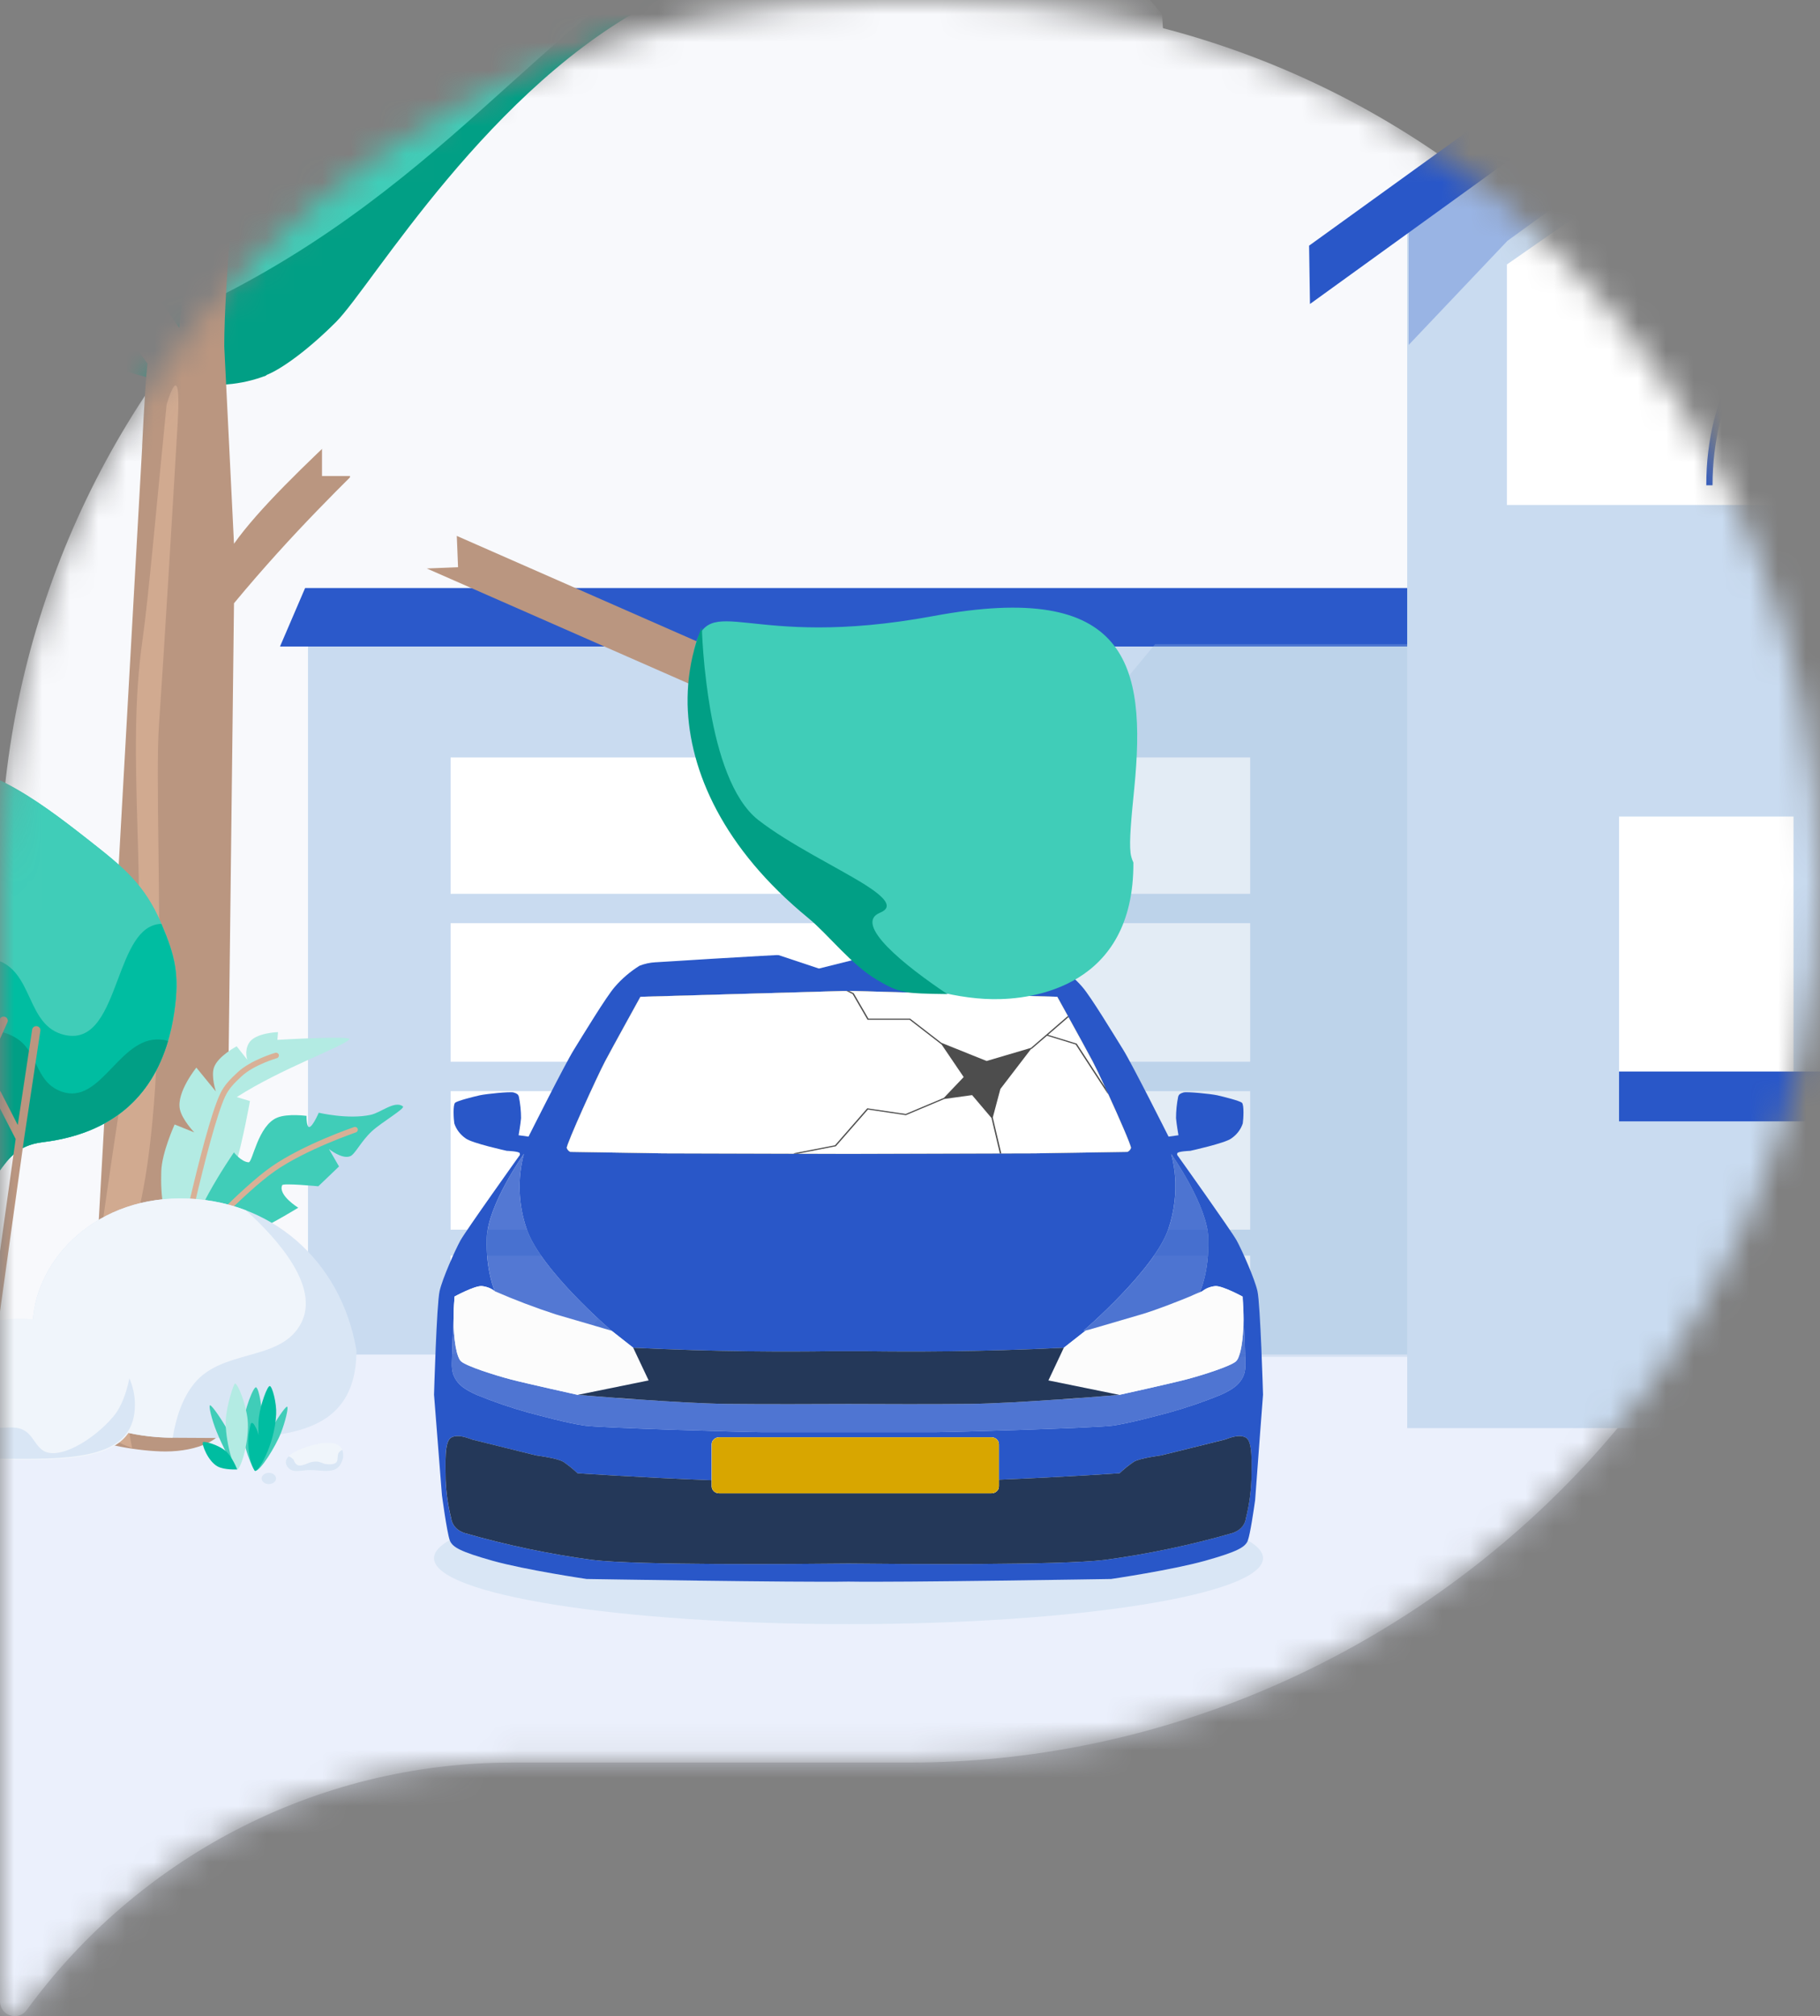
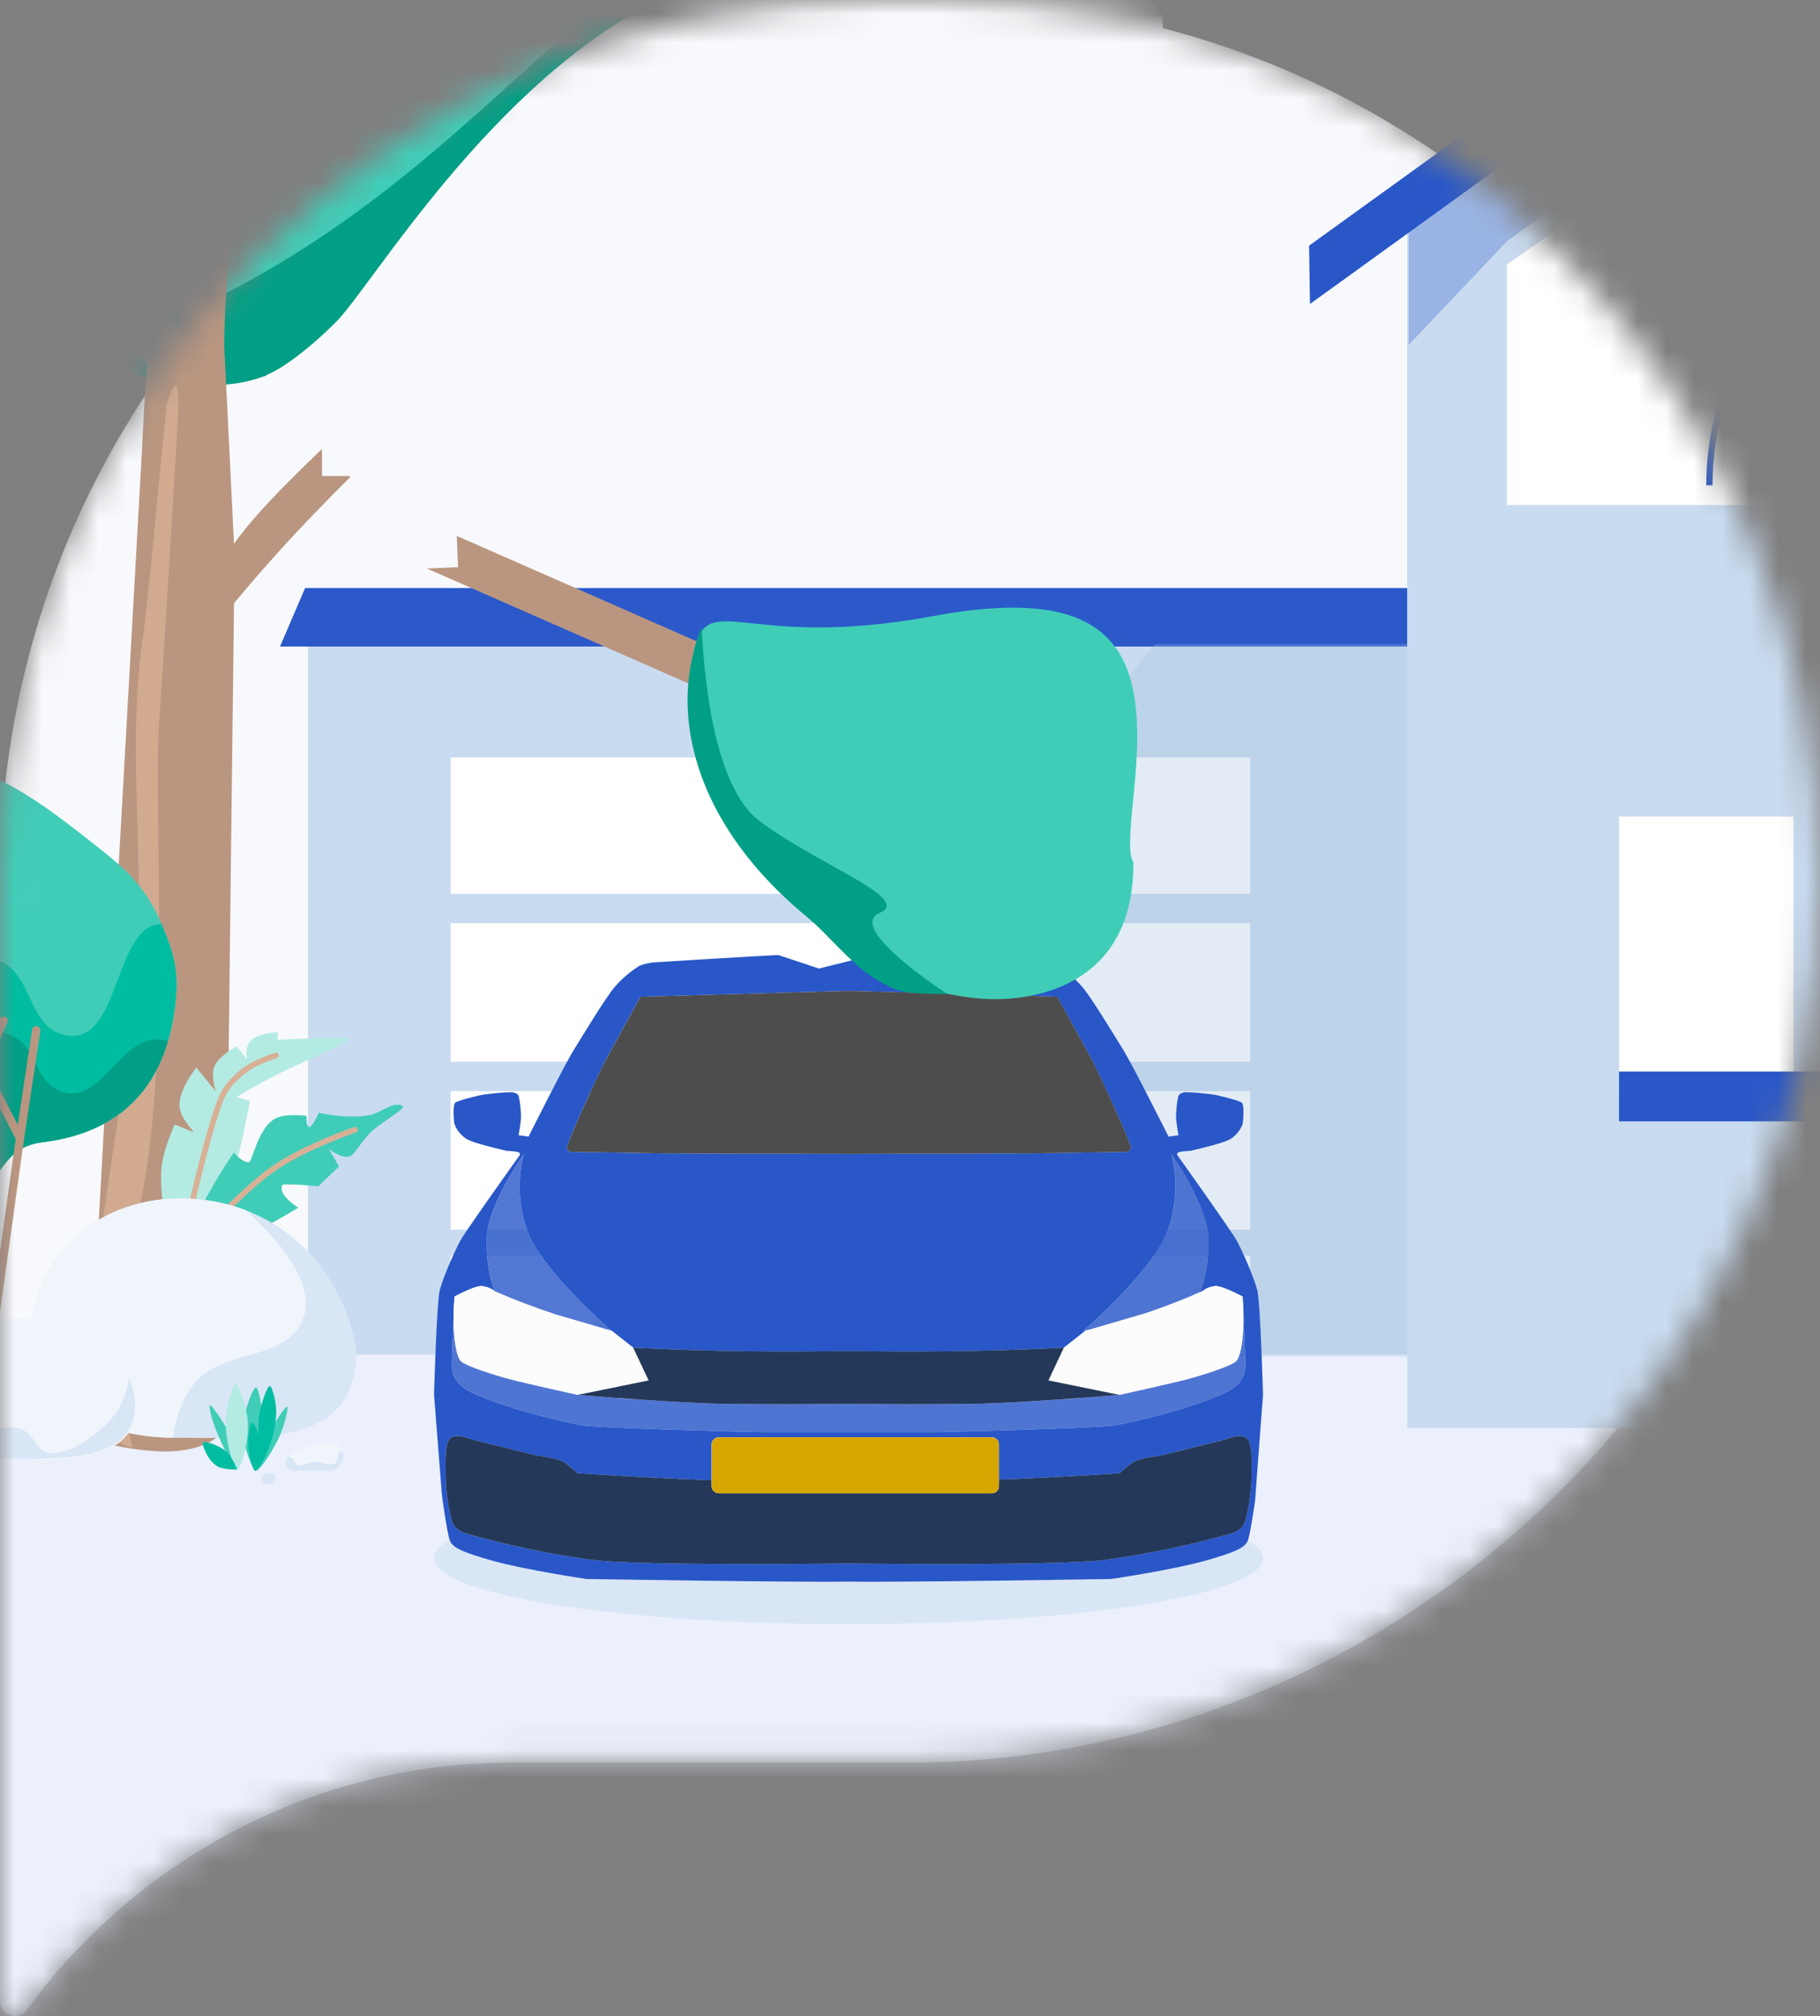
<svg xmlns="http://www.w3.org/2000/svg" width="65" height="72" viewBox="0 0 65 72" fill="none">
  <rect x="0" y="0" width="65" height="72" fill="#808080" stroke="none" />
  <mask id="mask0_2338_34948" style="mask-type:alpha" maskUnits="userSpaceOnUse" x="0" y="-1" width="65" height="73">
    <path d="M33.631 -0.001H31.376C14.049 -0.001 0 14.076 0 31.436C0 31.57 0.006 31.711 0.013 31.846C0.013 31.865 0 31.878 0 31.897V71.47C0 71.988 0.658 72.193 0.958 71.777C4.862 66.425 11.181 62.943 18.304 62.943H32.212C32.302 62.943 32.5 62.943 32.5 62.943C49.827 62.943 65 48.803 65 31.442C65 14.082 50.957 -0.001 33.631 -0.001Z" fill="#F4F6FC" />
  </mask>
  <g mask="url(#mask0_2338_34948)">
    <path d="M33.631 -0.001H31.376C14.049 -0.001 0 14.076 0 31.436C0 31.57 0.006 31.711 0.013 31.846C0.013 31.865 0 31.878 0 31.897V71.47C0 71.988 0.658 72.193 0.958 71.777C4.862 66.425 11.181 62.943 18.304 62.943H32.212C32.302 62.943 32.5 62.943 32.5 62.943C49.827 62.943 65 48.803 65 31.442C65 14.082 50.957 -0.001 33.631 -0.001Z" fill="#F8F9FC" />
    <rect x="-2" y="47.999" width="70" height="60" fill="#E3EAFC" fill-opacity="0.6" />
    <path d="M28.97 -11.415C28.97 -11.415 28.59 -13.73 28.101 -14.902C28.072 -14.961 28.047 -15.021 28.021 -15.081C27.996 -15.141 27.971 -15.201 27.942 -15.261C27.851 -15.471 27.759 -15.681 27.669 -15.89C22.449 -27.888 18.09 -37.91 6.721 -36.932C-6.527 -35.792 -12.35 -30.004 -14.679 -23.943C-21.399 -22.985 -24.297 -20.85 -26.333 -19.058C-37.949 -8.839 -28.649 -1.291 -27.646 -0.476C-27.591 -0.431 -27.561 -0.407 -27.561 -0.404C-27.561 6.499 -15.874 11.84 -5.257 11.84C-3.167 11.84 -1.115 11.593 0.833 11.145C2.686 12.308 4.513 13.125 6.215 13.446C6.784 13.553 7.329 13.61 7.861 13.61C8.07 13.61 8.278 13.603 8.481 13.584C8.522 13.576 8.569 13.573 8.614 13.57C8.626 13.57 8.636 13.569 8.647 13.569C8.66 13.568 8.672 13.567 8.684 13.566C9.505 13.465 10.27 13.226 10.978 12.8C10.979 12.801 10.98 12.802 10.982 12.803C11.381 13.188 11.824 13.54 12.299 13.874C12.704 14.151 13.128 14.409 13.584 14.649C17.041 16.431 21.991 16.904 27.942 14.787C29.36 14.284 30.842 13.641 32.374 12.816C33.678 12.123 35.812 10.385 37.097 8.351C38.344 6.392 40.75 0.957 33.76 -2.432C31.279 -3.635 30.714 -5.91 30.175 -8.083C29.874 -9.294 28.97 -11.415 28.97 -11.415Z" fill="#40CDB8" />
    <path d="M36.697 8.495C35.412 10.529 33.278 12.267 31.974 12.96C30.442 13.785 28.961 14.428 27.543 14.931C21.591 17.047 16.641 16.575 13.184 14.793C12.728 14.553 12.304 14.295 11.899 14.018C11.424 13.684 10.981 13.332 10.582 12.947C10.259 12.645 9.949 12.318 9.683 11.978C9.683 11.978 10.215 12.255 11.057 12.633C11.5 12.834 12.051 13.067 12.659 13.306C13.121 13.489 13.615 13.678 14.127 13.854C16.508 14.679 19.312 15.297 21.136 14.604C23.301 13.773 25.859 12.129 27.549 11.285C28.758 10.693 29.53 10.516 29.41 11.341C29.17 12.966 34.323 10.579 36.697 8.495Z" fill="#019F85" />
    <path d="M13.14 10.101C11.671 12.192 10.265 13.476 8.29 13.71H8.284C5.163 14.087 1.326 12.274 -2.384 9.282C-0.187 10.006 5.77 11.637 7.923 10.542C16.818 6.02 20.42 -0.77 26.333 -2.502C27.302 -2.791 17.976 3.211 13.14 10.101Z" fill="#019F85" />
    <path d="M17.684 10.964C15.572 14.699 12.63 16.393 8.357 21.543L8.009 50.85C8.009 51.39 7.069 51.834 5.909 51.834C5.03 51.834 3.417 51.579 3.099 51.227L3.142 50.437L5.077 15.962V15.902C5.077 15.962 5.169 13.873 5.266 12.981C3.704 10.861 0.964 6.094 -0.36 -2.59C-0.464 -3.276 0.183 -2.693 0.201 -2.553C0.513 -0.161 0.47 0.198 2.088 4.606C2.674 3.349 3.583 1.054 3.595 -1.181C3.595 -1.812 4.169 -1.436 4.194 -1.29C4.493 0.252 3.455 3.732 2.661 5.718C3.608 7.491 4.828 9.483 6.403 11.711C6.58 10.047 6.77 8.226 6.879 6.914C7.124 4.084 8.399 -5.31 8.686 -7.387C8.723 -7.63 8.912 -7.818 9.156 -7.855C9.517 -7.909 9.828 -7.612 9.791 -7.248C9.559 -5.256 8.894 0.568 8.442 5.566C15.145 -0.039 14.986 -1.369 16.299 -3.258C16.762 -3.932 16.946 -3.252 16.891 -3.112C15.603 0.234 9.584 6.319 8.271 7.618C8.113 9.574 8.009 11.274 8.009 12.361L8.357 19.418C10.084 16.97 15.096 12.95 16.933 10.764C17.526 10.066 17.776 10.794 17.684 10.964Z" fill="#BA9680" />
    <g style="mix-blend-mode:soft-light" opacity="0.75">
      <path d="M4.719 51.713C3.963 51.437 3.404 51.042 3.238 50.551C2.802 49.26 3.595 44.011 4.273 39.526C4.426 38.514 4.573 37.541 4.699 36.66C5.046 34.229 4.977 31.852 4.908 29.515C4.842 27.257 4.777 25.038 5.09 22.846C5.305 21.341 5.596 17.979 5.95 14.45C5.95 14.45 6.496 12.534 6.345 15.113C6.194 17.692 5.849 23.451 5.68 25.855C5.616 26.767 5.634 28.292 5.657 30.111C5.709 34.277 5.779 39.986 4.911 43.409C4.067 46.741 4.357 49.959 4.719 51.713Z" fill="#D8B096" />
    </g>
    <path d="M23.5 -0.001C17.5 2.999 13.275 10.225 12 11.499C11 12.499 10.047 13.188 9.5 13.399L12 14.999L17.5 19.499L24 19.999L35.5 14.999L42 7.999L41.5 0.499L38.5 -3.001C34.833 -2.667 26.7 -1.601 23.5 -0.001Z" fill="#F8F9FC" />
    <path d="M50.437 23.071H11V48.372L50.437 48.372L50.437 23.071Z" fill="#C9DBF0" />
    <path d="M16.093 27.05H44.649V31.92H16.093V27.05Z" fill="white" />
    <path d="M16.093 32.967H44.649V37.916H16.093V32.967Z" fill="white" />
    <path d="M16.093 38.966V43.913H44.649V38.966H16.093Z" fill="white" />
    <path d="M16.093 48.363V44.84H44.649V48.363H16.093Z" fill="white" />
    <path d="M51.195 20.999H10.897L10 23.088L50.388 23.088L51.195 20.999Z" fill="#2B59CA" />
    <path opacity="0.3" d="M50.801 48.455V23.005L41.252 23.005L20.243 48.455H50.801Z" fill="#A1BEDD" />
    <path d="M45.108 55.644C45.108 56.946 38.48 58 30.305 58C22.129 58 15.501 56.946 15.501 55.644C15.501 55.42 15.696 55.205 16.061 55C16.066 55.017 16.073 55.034 16.081 55.05C16.188 55.249 16.412 55.406 17.596 55.738C18.781 56.069 20.949 56.388 20.949 56.388C20.949 56.388 28.498 56.514 30.305 56.481C32.118 56.514 39.684 56.388 39.684 56.388C39.684 56.388 41.852 56.069 43.036 55.738C44.221 55.406 44.446 55.249 44.551 55.05C44.557 55.038 44.562 55.024 44.566 55.011C44.919 55.212 45.108 55.424 45.108 55.644Z" fill="#D9E6F5" />
    <path d="M44.908 46.102C44.801 45.644 44.361 44.655 44.168 44.302C43.974 43.949 42.07 41.282 42.07 41.282C42.056 41.269 42.046 41.253 42.042 41.235C42.038 41.217 42.04 41.199 42.048 41.182C42.07 41.113 42.509 41.098 42.509 41.098C42.509 41.098 43.747 40.827 43.975 40.656C44.172 40.521 44.315 40.333 44.385 40.118C44.408 39.974 44.439 39.451 44.353 39.379C44.266 39.308 43.7 39.165 43.472 39.114C43.243 39.064 42.394 38.978 42.269 39.013C42.143 39.05 42.104 39.085 42.079 39.157C42.027 39.413 42.001 39.672 42.001 39.931C42.017 40.133 42.088 40.541 42.088 40.541L41.734 40.59C41.734 40.59 40.434 38 40.115 37.489C39.796 36.977 38.96 35.593 38.652 35.242C38.401 34.952 38.105 34.699 37.772 34.489C37.562 34.409 37.338 34.365 37.111 34.359C37.105 34.359 37.098 34.359 37.092 34.358C37.08 34.358 37.066 34.358 37.047 34.357C36.884 34.349 36.428 34.326 35.806 34.295C35.771 34.293 35.738 34.291 35.701 34.289C35.66 34.288 35.618 34.286 35.577 34.283C35.545 34.281 35.514 34.28 35.482 34.279C35.473 34.279 35.465 34.279 35.456 34.278C35.276 34.268 35.086 34.259 34.889 34.249C34.804 34.246 34.72 34.241 34.633 34.237C34.526 34.231 34.417 34.227 34.307 34.221C33.519 34.183 32.654 34.142 31.837 34.106C31.748 34.101 31.66 34.098 31.573 34.094C31.134 34.075 30.715 34.057 30.332 34.043L28.911 34.049C26.727 34.146 23.586 34.359 23.499 34.359C23.491 34.359 23.483 34.359 23.475 34.361C23.467 34.36 23.458 34.361 23.45 34.362C23.438 34.362 23.426 34.363 23.413 34.364H23.41C23.213 34.375 23.019 34.417 22.838 34.489C22.504 34.698 22.208 34.952 21.958 35.242C21.65 35.593 20.813 36.977 20.495 37.489C20.176 38 18.876 40.59 18.876 40.59L18.522 40.541C18.522 40.541 18.593 40.133 18.609 39.931C18.609 39.672 18.582 39.413 18.529 39.157C18.506 39.085 18.467 39.05 18.341 39.013C18.215 38.978 17.365 39.064 17.138 39.114C16.91 39.165 16.343 39.308 16.256 39.379C16.169 39.451 16.202 39.974 16.225 40.118C16.295 40.333 16.438 40.521 16.634 40.656C16.863 40.827 18.1 41.098 18.1 41.098C18.1 41.098 18.54 41.113 18.561 41.182C18.569 41.199 18.571 41.217 18.567 41.235C18.564 41.252 18.554 41.269 18.54 41.282C18.54 41.282 16.636 43.949 16.442 44.302C16.249 44.655 15.807 45.644 15.701 46.102C15.594 46.56 15.501 49.806 15.501 49.806L15.783 53.39C15.783 53.39 15.953 54.677 16.061 55C16.066 55.017 16.073 55.034 16.081 55.05C16.188 55.249 16.412 55.406 17.596 55.738C18.781 56.069 20.949 56.388 20.949 56.388C20.949 56.388 28.498 56.514 30.305 56.481C32.118 56.514 39.684 56.388 39.684 56.388C39.684 56.388 41.852 56.069 43.036 55.738C44.221 55.406 44.446 55.249 44.551 55.05C44.557 55.038 44.562 55.024 44.566 55.011C44.651 54.778 44.774 53.943 44.826 53.571C44.826 53.566 44.827 53.563 44.827 53.558C44.925 52.194 45.108 49.806 45.108 49.806C45.108 49.806 45.014 46.56 44.908 46.102ZM21.6 37.92C21.858 37.431 22.78 35.764 22.865 35.609C22.867 35.605 22.869 35.601 22.872 35.597L30.108 35.389H30.523L37.759 35.597C37.761 35.601 37.764 35.605 37.765 35.609C37.851 35.764 38.773 37.431 39.031 37.92C39.302 38.432 40.42 40.896 40.39 40.996C40.381 41.026 40.365 41.053 40.344 41.077C40.323 41.101 40.297 41.12 40.267 41.135L39.773 41.143L36.944 41.188L30.315 41.207L23.687 41.188L23.086 41.178L20.365 41.135C20.335 41.121 20.309 41.101 20.288 41.077C20.266 41.053 20.251 41.026 20.242 40.996C20.211 40.896 21.328 38.432 21.6 37.92ZM16.147 48.389C16.147 48.242 16.173 47.612 16.198 47.083V47.045C16.199 46.843 16.207 46.627 16.227 46.407C16.228 46.399 16.228 46.39 16.228 46.381C16.229 46.374 16.229 46.366 16.229 46.359C16.23 46.352 16.231 46.345 16.23 46.338C16.23 46.326 16.232 46.313 16.233 46.3C16.233 46.3 16.933 45.92 17.196 45.927C17.373 45.942 17.541 46.007 17.674 46.114C17.674 46.114 17.349 45.415 17.383 44.221C17.417 43.027 18.71 41.207 18.71 41.207C18.477 42.093 18.511 43.019 18.81 43.888C19.307 45.354 21.841 47.521 21.841 47.521L22.615 48.13C25.604 48.278 28.171 48.275 29.642 48.253H30.966C32.438 48.275 35.003 48.278 37.992 48.13L38.767 47.521C38.767 47.521 38.827 47.503 38.928 47.475C38.852 47.49 38.775 47.505 38.696 47.521C38.696 47.521 41.23 45.354 41.727 43.888C41.839 43.559 41.913 43.22 41.95 42.877C42.015 42.322 41.975 41.761 41.831 41.219C41.83 41.216 41.83 41.214 41.828 41.213C41.828 41.211 41.827 41.209 41.827 41.207C41.827 41.208 41.828 41.209 41.828 41.209C41.88 41.283 43.121 43.052 43.154 44.221C43.188 45.415 42.863 46.114 42.863 46.114C42.863 46.114 42.749 46.178 42.533 46.282C42.775 46.183 42.933 46.114 42.933 46.114C43.067 46.008 43.234 45.942 43.411 45.927C43.676 45.92 44.374 46.3 44.374 46.3C44.374 46.303 44.374 46.307 44.375 46.31C44.378 46.307 44.381 46.303 44.385 46.3C44.385 46.3 44.47 48.123 44.47 48.389C44.47 48.656 44.521 48.922 44.385 49.188C44.248 49.454 44.026 49.618 43.594 49.813C42.994 50.059 42.378 50.27 41.749 50.445C41.34 50.551 40.347 50.827 39.729 50.912C39.11 50.997 33.956 51.145 33.439 51.145H27.18C26.661 51.145 21.507 50.997 20.888 50.912C20.27 50.827 19.277 50.551 18.868 50.445C18.239 50.27 17.623 50.059 17.024 49.813C16.591 49.618 16.369 49.454 16.233 49.188C16.097 48.922 16.147 48.656 16.147 48.389ZM44.692 52.839C44.674 53.304 44.608 53.767 44.495 54.221C44.482 54.324 44.441 54.422 44.375 54.507C44.31 54.592 44.222 54.66 44.12 54.706C44.083 54.724 44.044 54.739 44.004 54.751C42.516 55.179 40.994 55.499 39.45 55.707C37.855 55.9 32.239 55.857 30.304 55.836C28.368 55.857 22.752 55.9 21.157 55.707C19.614 55.499 18.092 55.179 16.604 54.751C16.564 54.739 16.525 54.724 16.488 54.706C16.385 54.66 16.297 54.592 16.232 54.507C16.166 54.422 16.125 54.324 16.112 54.221C15.999 53.767 15.933 53.304 15.915 52.839C15.915 52.298 15.855 51.477 16.116 51.336C16.377 51.195 16.758 51.38 16.876 51.411C16.995 51.444 19.141 51.974 19.141 51.974C19.141 51.974 19.9 52.071 20.114 52.201C20.297 52.325 20.467 52.462 20.625 52.611C20.625 52.611 22.752 52.759 25.417 52.861V51.572C25.418 51.508 25.446 51.445 25.496 51.399C25.547 51.353 25.615 51.328 25.686 51.328H35.404C35.475 51.328 35.544 51.353 35.594 51.399C35.644 51.445 35.672 51.508 35.673 51.572V52.841C38.108 52.743 39.984 52.611 39.984 52.611C40.141 52.462 40.312 52.325 40.494 52.201C40.707 52.071 41.466 51.974 41.466 51.974C41.466 51.974 43.613 51.444 43.731 51.411C43.85 51.38 44.23 51.195 44.491 51.336C44.752 51.477 44.692 52.298 44.692 52.839Z" fill="#2957C8" />
    <path d="M29.248 34.588L27.615 34.044L33.601 33.5L29.248 34.588Z" fill="white" />
    <path opacity="0.8" d="M44.385 49.188C44.249 49.454 44.027 49.617 43.594 49.813C42.995 50.059 42.379 50.27 41.75 50.445C41.341 50.551 40.348 50.827 39.73 50.912C39.111 50.997 33.957 51.145 33.439 51.145H27.181C26.662 51.145 21.508 50.997 20.889 50.912C20.271 50.827 19.278 50.551 18.869 50.445C18.24 50.27 17.624 50.059 17.024 49.813C16.592 49.617 16.37 49.454 16.233 49.188C16.097 48.922 16.148 48.656 16.148 48.389C16.148 48.241 16.174 47.612 16.198 47.083C16.198 47.871 16.311 48.485 16.47 48.619C16.677 48.795 17.66 49.108 18.226 49.257C18.791 49.406 20.636 49.813 20.636 49.813C20.636 49.813 21.192 49.86 21.977 49.919C22.27 49.95 22.545 49.968 22.81 49.978H22.812C23.885 50.053 25.125 50.125 25.963 50.136C27.235 50.151 29.264 50.144 30.304 50.139H30.309C31.35 50.144 33.374 50.151 34.645 50.136C35.482 50.125 36.718 50.053 37.789 49.978C37.795 49.979 37.8 49.979 37.806 49.978C38.076 49.968 38.358 49.95 38.656 49.917H38.663C39.43 49.859 39.972 49.813 39.972 49.813C39.972 49.813 41.817 49.406 42.383 49.257C42.948 49.108 43.931 48.795 44.138 48.619C44.346 48.443 44.476 47.446 44.376 46.31C44.379 46.306 44.382 46.303 44.385 46.3C44.385 46.3 44.471 48.123 44.471 48.389C44.471 48.656 44.521 48.922 44.385 49.188Z" fill="#2957C8" />
    <path d="M44.694 52.839C44.676 53.304 44.61 53.767 44.496 54.221C44.483 54.324 44.442 54.422 44.377 54.507C44.311 54.592 44.223 54.66 44.121 54.706C44.084 54.724 44.045 54.739 44.006 54.751C42.518 55.179 40.995 55.499 39.452 55.707C37.856 55.9 32.241 55.857 30.305 55.836C28.369 55.857 22.754 55.9 21.158 55.707C19.615 55.499 18.093 55.179 16.606 54.751C16.566 54.739 16.526 54.724 16.489 54.706C16.387 54.66 16.299 54.592 16.233 54.507C16.168 54.422 16.127 54.324 16.114 54.221C16 53.767 15.934 53.304 15.916 52.839C15.916 52.298 15.857 51.477 16.118 51.336C16.379 51.195 16.759 51.38 16.877 51.412C16.997 51.444 19.142 51.974 19.142 51.974C19.142 51.974 19.902 52.071 20.116 52.201C20.298 52.325 20.468 52.462 20.626 52.611C20.626 52.611 22.754 52.759 25.419 52.861V53.082C25.419 53.115 25.426 53.146 25.439 53.176C25.453 53.206 25.473 53.233 25.497 53.256C25.523 53.278 25.552 53.297 25.585 53.309C25.617 53.321 25.652 53.327 25.688 53.327H35.405C35.441 53.327 35.476 53.321 35.508 53.309C35.541 53.297 35.571 53.278 35.596 53.256C35.62 53.233 35.64 53.206 35.654 53.176C35.667 53.146 35.674 53.115 35.674 53.082V52.841C38.109 52.743 39.985 52.611 39.985 52.611C40.142 52.462 40.313 52.325 40.495 52.201C40.708 52.071 41.468 51.974 41.468 51.974C41.468 51.974 43.615 51.444 43.733 51.412C43.851 51.38 44.231 51.195 44.492 51.336C44.753 51.477 44.694 52.298 44.694 52.839Z" fill="#243859" />
    <path d="M22.617 48.13L21.843 47.521C21.843 47.521 21.842 47.521 21.841 47.521C21.84 47.52 21.84 47.52 21.839 47.52C21.837 47.518 21.833 47.518 21.83 47.517C21.702 47.479 20.632 47.167 19.849 46.937C19.112 46.697 18.389 46.423 17.681 46.116C17.68 46.116 17.678 46.115 17.676 46.114C17.543 46.007 17.375 45.942 17.198 45.927C16.935 45.92 16.235 46.3 16.235 46.3C16.234 46.313 16.233 46.326 16.233 46.337C16.233 46.345 16.232 46.352 16.231 46.359C16.232 46.366 16.231 46.374 16.23 46.381C16.23 46.39 16.23 46.399 16.229 46.407C16.209 46.627 16.201 46.843 16.2 47.045V47.083C16.2 47.871 16.313 48.485 16.471 48.619C16.679 48.795 17.662 49.108 18.228 49.257C18.793 49.406 20.637 49.813 20.637 49.813L20.92 49.755H20.922L23.167 49.297L22.617 48.13Z" fill="#FCFCFC" />
    <path d="M44.138 48.619C43.931 48.795 42.948 49.108 42.383 49.257C41.817 49.406 39.972 49.813 39.972 49.813L39.695 49.756L37.442 49.297L37.993 48.13L38.768 47.521C38.768 47.521 38.828 47.503 38.929 47.475C38.929 47.474 38.93 47.474 38.931 47.474C39.279 47.371 40.118 47.126 40.76 46.938C41.306 46.778 42.068 46.474 42.53 46.284C42.531 46.282 42.532 46.282 42.534 46.282C42.775 46.183 42.934 46.114 42.934 46.114C43.067 46.008 43.234 45.942 43.411 45.927C43.676 45.92 44.374 46.3 44.374 46.3C44.374 46.303 44.375 46.307 44.376 46.31C44.476 47.446 44.346 48.443 44.138 48.619Z" fill="#FCFCFC" />
    <path d="M39.973 49.812C39.973 49.812 39.43 49.859 38.663 49.917H38.656C38.394 49.936 38.107 49.957 37.806 49.978C37.801 49.979 37.795 49.979 37.789 49.978C36.718 50.053 35.483 50.125 34.645 50.136C33.374 50.151 31.351 50.144 30.309 50.139H30.304C29.264 50.144 27.235 50.151 25.963 50.136C25.125 50.125 23.885 50.053 22.813 49.978H22.81C22.515 49.958 22.234 49.938 21.977 49.919C21.193 49.86 20.636 49.812 20.636 49.812L20.919 49.755H20.92L23.166 49.297L22.615 48.13C25.605 48.278 28.171 48.274 29.642 48.253H30.966C32.438 48.274 35.004 48.278 37.993 48.13L37.443 49.297L39.695 49.756L39.973 49.812Z" fill="#243859" />
    <path opacity="0.8" d="M21.842 47.521C21.841 47.521 21.84 47.521 21.84 47.521C21.839 47.52 21.838 47.52 21.838 47.52C21.835 47.519 21.831 47.519 21.829 47.517C21.7 47.48 20.63 47.167 19.848 46.938C19.11 46.697 18.387 46.423 17.68 46.116C17.678 46.116 17.676 46.115 17.675 46.114C17.675 46.114 17.35 45.415 17.384 44.221C17.418 43.027 18.71 41.207 18.71 41.207C18.477 42.093 18.512 43.019 18.811 43.888C19.308 45.354 21.842 47.521 21.842 47.521Z" fill="#2957C8" />
    <path opacity="0.8" d="M42.864 46.114C42.864 46.114 42.75 46.178 42.535 46.282C42.533 46.282 42.532 46.282 42.531 46.285C42.069 46.474 41.306 46.778 40.761 46.938C40.119 47.126 39.28 47.371 38.932 47.474C38.931 47.474 38.93 47.474 38.93 47.475C38.853 47.49 38.776 47.506 38.697 47.521C38.697 47.521 41.231 45.355 41.728 43.889C41.84 43.559 41.915 43.22 41.952 42.877C42.016 42.322 41.976 41.761 41.832 41.219C41.831 41.217 41.831 41.214 41.83 41.213V41.21C41.882 41.283 43.123 43.052 43.155 44.221C43.189 45.415 42.864 46.114 42.864 46.114Z" fill="#2957C8" />
    <path d="M35.406 51.328H25.688C25.54 51.328 25.419 51.437 25.419 51.573V53.083C25.419 53.218 25.54 53.328 25.688 53.328H35.406C35.554 53.328 35.675 53.218 35.675 53.083V51.573C35.675 51.437 35.554 51.328 35.406 51.328Z" fill="#FCFCFC" />
    <path d="M35.406 51.328H25.688C25.54 51.328 25.419 51.437 25.419 51.573V53.083C25.419 53.218 25.54 53.328 25.688 53.328H35.406C35.554 53.328 35.675 53.218 35.675 53.083V51.573C35.675 51.437 35.554 51.328 35.406 51.328Z" fill="#D8A600" />
    <path d="M39.032 37.92C38.774 37.431 37.852 35.764 37.767 35.609C37.765 35.605 37.763 35.601 37.76 35.597L30.524 35.389H30.109L22.873 35.597C22.871 35.601 22.869 35.605 22.867 35.609C22.781 35.764 21.86 37.431 21.601 37.92C21.33 38.432 20.212 40.896 20.243 40.996C20.252 41.026 20.268 41.053 20.289 41.077C20.31 41.101 20.337 41.121 20.367 41.135L23.087 41.178L23.689 41.188L30.317 41.207L36.945 41.188L39.775 41.143L40.268 41.135C40.298 41.12 40.325 41.101 40.346 41.077C40.367 41.053 40.383 41.026 40.392 40.996C40.422 40.896 39.304 38.432 39.032 37.92Z" fill="#4D4D4D" />
-     <path fill-rule="evenodd" clip-rule="evenodd" d="M30.327 35.389L30.49 35.471L31.016 36.377H32.505L33.621 37.24L34.718 37.681L35.237 37.889L36.799 37.428L36.825 37.417L38.139 36.282C37.955 35.949 37.808 35.683 37.77 35.614L37.767 35.609C37.765 35.605 37.763 35.601 37.76 35.597L30.524 35.389H30.327ZM30.231 35.389H30.109L22.873 35.597C22.871 35.601 22.869 35.605 22.867 35.609L22.863 35.615C22.76 35.803 21.857 37.437 21.601 37.92C21.33 38.432 20.212 40.895 20.243 40.996C20.252 41.026 20.268 41.053 20.289 41.077C20.31 41.101 20.337 41.12 20.367 41.135L23.087 41.178L23.689 41.188L28.341 41.201L28.372 41.181L29.822 40.899L30.974 39.579L32.346 39.781L33.709 39.207L34.417 38.463L33.63 37.303L32.485 36.417H30.984L30.451 35.499L30.231 35.389ZM28.482 41.202L30.317 41.207L35.709 41.191L35.41 39.924L34.718 39.108L33.728 39.245L32.354 39.824L30.997 39.624L29.852 40.935L28.482 41.202ZM35.76 41.191L36.945 41.188L39.775 41.143L40.268 41.135C40.298 41.12 40.325 41.101 40.346 41.077C40.367 41.053 40.383 41.026 40.392 40.996C40.41 40.933 39.976 39.937 39.583 39.078L39.544 39.031L38.417 37.301L37.392 36.987L36.856 37.449L36.819 37.465L35.728 38.889L35.457 39.907L35.76 41.191ZM39.467 38.825C39.281 38.422 39.116 38.078 39.032 37.92C38.875 37.622 38.472 36.887 38.161 36.323L37.429 36.955L38.453 37.268L39.467 38.825Z" fill="white" />
    <g clip-path="url(#clip0_2338_34948)">
      <path d="M100.995 7.033V51.032H50.257V7.033L75.642 -11.723L100.995 7.033Z" fill="#C9DBF0" />
      <path opacity="0.3" d="M97.513 8.601V13.728L101.038 10.171V8.376L75.723 -10.344L50.31 7.96V12.318L53.836 8.601L75.723 -7.264L97.513 8.601Z" fill="#2957C8" />
      <path d="M75.181 18.033H65.834V0.889L75.181 -6.001V18.033Z" fill="white" />
      <path d="M53.817 9.445L64.499 2.011V18.033H53.817V9.445Z" fill="white" />
      <path d="M86.308 18.033H76.961V-5.556L86.308 1.407V18.033Z" fill="white" />
      <path d="M97.435 18.033H87.643V2.456L97.435 9.354V18.033Z" fill="white" />
      <path d="M57.823 29.16H64.054V38.952H57.823V29.16Z" fill="white" />
      <path d="M65.389 38.952H71.62V29.16H65.389V38.952Z" fill="white" />
      <path d="M86.444 29.16H76.516V46.963H86.444V29.16Z" fill="white" />
      <path d="M87.862 29.16V46.963H97.435V29.16H87.862Z" fill="white" />
      <path d="M75.306 -11.832C75.594 -12.057 76.011 -12.057 76.331 -11.832L87.483 -3.565V-5.776H87.227V-7.218H93.652V-5.776H93.396V0.729L104.115 8.997L104.083 10.824L75.787 -10.102L46.785 10.856L46.753 8.773L75.306 -11.832Z" fill="#2957C8" />
      <path d="M65.835 9.638C67.886 8.484 70.225 8.004 71.859 7.94V8.424C71.135 8.476 70.549 9.095 70.549 9.83H73.401C73.401 9.101 72.826 8.488 72.084 8.425V7.715H71.955C70.321 7.747 67.95 8.228 65.835 9.382V9.638Z" fill="#2957C8" />
      <path d="M71.589 38.265H57.823V40.045H71.589V38.265Z" fill="#2957C8" />
      <path d="M74.736 46.276H99.215V48.947H100.996V51.172H72.511V48.947H74.736V46.276Z" fill="#2957C8" />
      <path d="M60.939 17.329C60.939 13.996 62.477 11.721 64.496 10.215V10.471C62.605 11.945 61.163 14.156 61.163 17.329H60.939Z" fill="#2957C8" />
    </g>
    <path d="M5.759 41.83C5.732 42.68 5.818 43.719 6.348 43.836C6.866 43.951 7.301 43.645 7.834 42.855C8.117 42.436 8.267 42.111 8.393 41.688C8.681 40.711 8.927 39.32 8.927 39.32L8.456 39.178C10.059 38.149 12.223 37.392 12.478 37.116C12.607 36.976 9.906 37.135 9.906 37.135L9.929 36.858C9.929 36.858 9.103 36.88 8.888 37.253C8.717 37.549 8.834 37.848 8.834 37.848L8.453 37.365C8.453 37.365 7.767 37.723 7.637 38.137C7.538 38.454 7.71 38.979 7.71 38.979L7.013 38.126C7.013 38.126 6.298 39.006 6.424 39.61C6.501 39.983 6.938 40.439 6.938 40.439L6.237 40.157C6.237 40.157 5.781 41.154 5.759 41.83Z" fill="#B3EBE3" />
    <path d="M8.354 41.154C8.354 41.154 6.416 43.962 6.914 44.501C7.475 45.109 10.651 43.129 10.651 43.129C10.651 43.129 9.923 42.682 10.078 42.324C10.113 42.243 11.368 42.364 11.368 42.364L12.108 41.656L11.747 41.032C11.747 41.032 12.215 41.41 12.508 41.29C12.685 41.217 12.888 40.764 13.277 40.402C13.634 40.071 14.49 39.581 14.388 39.508C14.093 39.293 13.605 39.733 13.24 39.812C12.437 39.987 11.384 39.737 11.384 39.737C11.384 39.737 11.086 40.431 10.991 40.202C10.938 40.074 10.948 39.85 10.948 39.85C10.948 39.85 10.285 39.758 9.906 39.91C9.21 40.187 9.021 41.517 8.879 41.508C8.617 41.492 8.354 41.154 8.354 41.154Z" fill="#40CDB8" />
    <path fill-rule="evenodd" clip-rule="evenodd" d="M12.646 40.25C12.699 40.232 12.757 40.259 12.775 40.312C12.793 40.364 12.764 40.421 12.71 40.44L12.678 40.345L12.646 40.25ZM6.985 44.485L6.999 44.469C7.012 44.456 7.031 44.435 7.056 44.408C7.105 44.356 7.176 44.279 7.265 44.184C7.444 43.996 7.693 43.736 7.978 43.451C8.549 42.88 9.255 42.217 9.808 41.828C10.361 41.44 11.085 41.093 11.675 40.842C11.969 40.717 12.228 40.616 12.414 40.547C12.507 40.512 12.581 40.485 12.632 40.467C12.658 40.458 12.677 40.451 12.69 40.446C12.697 40.444 12.702 40.442 12.705 40.441L12.709 40.44L12.71 40.44L12.71 40.44L12.678 40.345C12.646 40.25 12.646 40.25 12.646 40.25L12.644 40.25L12.64 40.252C12.636 40.253 12.631 40.255 12.624 40.257C12.611 40.262 12.59 40.269 12.564 40.278C12.512 40.297 12.437 40.324 12.343 40.359C12.155 40.429 11.893 40.531 11.595 40.658C11.002 40.911 10.262 41.265 9.691 41.665C9.121 42.065 8.404 42.74 7.833 43.311C7.546 43.598 7.295 43.859 7.116 44.049C7.026 44.144 6.954 44.221 6.905 44.275C6.88 44.301 6.861 44.322 6.848 44.336L6.833 44.352L6.828 44.358C6.828 44.358 6.828 44.358 6.904 44.424L6.828 44.358L6.827 44.359L6.136 45.179C5.932 45.396 5.767 45.581 5.654 45.712C5.597 45.778 5.552 45.83 5.522 45.866C5.507 45.884 5.496 45.898 5.488 45.908C5.484 45.912 5.481 45.916 5.479 45.919L5.477 45.921L5.476 45.922L5.476 45.922C5.476 45.922 5.476 45.922 5.556 45.984L5.636 46.046L5.636 46.045L5.638 46.043L5.647 46.033C5.654 46.024 5.665 46.01 5.68 45.992C5.709 45.957 5.753 45.906 5.809 45.841C5.921 45.711 6.085 45.527 6.287 45.313L6.289 45.311L6.981 44.489L6.985 44.485Z" fill="#D8B096" />
    <path fill-rule="evenodd" clip-rule="evenodd" d="M9.886 37.79C9.886 37.79 9.886 37.79 9.886 37.79L9.886 37.79L9.884 37.791L9.878 37.792C9.872 37.794 9.863 37.797 9.851 37.8C9.828 37.808 9.795 37.818 9.753 37.833C9.669 37.861 9.553 37.904 9.422 37.959C9.158 38.071 8.847 38.233 8.63 38.434C8.379 38.667 8.175 38.868 8.041 39.157C7.891 39.479 7.708 40.061 7.515 40.759C7.323 41.455 7.125 42.26 6.945 43.025C6.766 43.788 6.606 44.511 6.49 45.043C6.433 45.309 6.386 45.527 6.354 45.679C6.338 45.755 6.326 45.814 6.317 45.854L6.305 45.915C6.305 45.915 6.305 45.915 6.205 45.897C6.105 45.878 6.105 45.878 6.105 45.878L6.118 45.816C6.126 45.776 6.139 45.716 6.155 45.641C6.187 45.489 6.234 45.27 6.291 45.004C6.407 44.471 6.567 43.747 6.747 42.982C6.927 42.216 7.126 41.409 7.318 40.709C7.511 40.012 7.698 39.415 7.856 39.075C8.008 38.747 8.24 38.522 8.491 38.289C8.735 38.063 9.073 37.891 9.343 37.776C9.479 37.718 9.601 37.673 9.688 37.643C9.732 37.629 9.768 37.617 9.792 37.609C9.804 37.606 9.814 37.603 9.821 37.601L9.828 37.599L9.83 37.598L9.831 37.598C9.831 37.598 9.831 37.598 9.859 37.694L9.831 37.598C9.885 37.582 9.942 37.612 9.957 37.666C9.972 37.719 9.94 37.774 9.886 37.79ZM6.205 45.897L6.105 45.878C6.094 45.932 6.129 45.985 6.185 45.995C6.24 46.005 6.293 45.97 6.305 45.915L6.205 45.897Z" fill="#D8B096" />
    <path d="M1.528 40.789C-0.579 41.045 0.479 43.287 -3.335 43.422C-4.21 43.453 -4.603 43.231 -5.55 42.854C-7.364 42.132 -9.735 43.557 -11.526 42.492C-13.177 41.51 -13.671 41.059 -13.974 39.198C-14.316 37.102 -11.145 36.494 -12.311 33.2C-12.904 31.524 -11.859 29.992 -10.477 28.839C-8.415 27.117 -5.844 26.875 -3.134 27.045C-0.518 27.209 1.152 28.416 3.192 30.02C4.398 30.968 5.159 31.579 5.756 32.973C6.252 34.131 6.421 34.8 6.222 36.153C5.835 38.788 4.326 40.448 1.528 40.789Z" fill="#40CDB8" />
    <path d="M1.528 40.789C-0.579 41.045 0.479 43.287 -3.335 43.422C-4.21 43.453 -4.603 43.231 -5.55 42.854C-7.364 42.132 -9.735 43.557 -11.526 42.492C-13.177 41.51 -13.671 41.059 -13.974 39.198C-14.316 37.102 -11.145 36.494 -12.311 33.2C-12.904 31.524 -11.859 29.992 -10.477 28.839C-8.415 27.117 -5.844 26.875 -3.134 27.045C-0.518 27.209 1.152 28.416 3.192 30.02C4.398 30.968 5.159 31.579 5.756 32.973C6.252 34.131 6.421 34.8 6.222 36.153C5.835 38.788 4.326 40.448 1.528 40.789Z" fill="#40CDB8" />
    <path d="M4.188 39.834L-13.736 40.242C-13.832 39.949 -13.908 39.608 -13.974 39.198C-14.118 38.316 -13.639 37.697 -13.124 37.03C-12.415 36.114 -11.636 35.107 -12.311 33.2C-12.37 33.032 -12.413 32.865 -12.441 32.7C-11.419 31.976 -10.14 31.602 -8.729 31.685C-7.531 31.756 -6.885 32.594 -6.238 33.433C-5.593 34.268 -4.947 35.105 -3.754 35.186C-3.08 35.232 -2.556 34.948 -2.048 34.673C-1.465 34.358 -0.904 34.054 -0.162 34.27C0.524 34.47 0.793 35.053 1.06 35.629C1.335 36.222 1.607 36.808 2.326 36.964C3.376 37.19 3.794 36.08 4.21 34.976C4.581 33.99 4.95 33.011 5.765 32.993C6.254 34.139 6.42 34.808 6.222 36.153C5.984 37.777 5.319 39.031 4.188 39.834Z" fill="#00BDA1" />
    <path d="M1.528 40.789C0.647 40.896 0.319 41.351 -0.043 41.853C-0.474 42.452 -0.955 43.12 -2.481 43.347C-2.768 43.377 -3.082 43.398 -3.426 43.41C-3.638 43.417 -3.822 43.41 -3.992 43.389C-4.387 43.328 -4.719 43.192 -5.189 43C-5.301 42.955 -5.42 42.906 -5.55 42.854C-5.785 42.761 -6.03 42.703 -6.282 42.672C-6.952 42.57 -7.674 42.664 -8.4 42.759C-9.101 42.85 -9.806 42.942 -10.471 42.858C-10.838 42.803 -11.192 42.691 -11.526 42.492C-13.177 41.51 -13.671 41.059 -13.974 39.198C-14.058 38.683 -13.93 38.258 -13.706 37.861C-12.39 36.574 -10.63 35.293 -8.936 35.437C-7.85 35.53 -7.191 36.161 -6.529 36.795C-5.877 37.419 -5.223 38.045 -4.157 38.163C-3.307 38.258 -2.603 37.845 -1.934 37.452C-1.136 36.984 -0.387 36.544 0.505 37.028C0.928 37.257 1.107 37.627 1.284 37.99C1.473 38.38 1.659 38.763 2.137 38.958C2.908 39.273 3.448 38.709 4.008 38.126C4.539 37.572 5.088 37 5.867 37.141C5.876 37.143 5.927 37.155 5.969 37.165C5.981 37.168 5.992 37.17 6.002 37.173C5.401 39.215 3.946 40.494 1.528 40.789Z" fill="#019F85" />
    <path d="M-4.071 33.01C-3.989 33.008 -3.921 33.071 -3.919 33.151L-3.812 36.883L-1.495 34.42C-1.44 34.361 -1.346 34.357 -1.286 34.411C-1.225 34.465 -1.221 34.556 -1.277 34.615L-3.799 37.297L-3.219 49.731C-3.216 49.81 -3.279 49.878 -3.361 49.882C-3.442 49.885 -3.512 49.824 -3.515 49.744L-4.098 37.249L-4.215 33.159C-4.217 33.079 -4.153 33.013 -4.071 33.01Z" fill="#BA9680" />
    <path d="M0.189 36.316C0.264 36.348 0.298 36.433 0.265 36.506L-0.889 39.092L-1.121 49.854C-1.123 49.934 -1.19 49.997 -1.272 49.995C-1.354 49.993 -1.419 49.928 -1.417 49.848L-1.184 39.059V36.789C-1.184 36.709 -1.118 36.645 -1.036 36.645C-0.954 36.645 -0.888 36.709 -0.888 36.789V38.366L-0.006 36.391C0.026 36.318 0.114 36.284 0.189 36.316Z" fill="#BA9680" />
    <path d="M1.317 36.646C1.398 36.658 1.454 36.731 1.442 36.81L0.859 40.672L-0.423 49.87C-0.434 49.949 -0.509 50.005 -0.59 49.994C-0.671 49.983 -0.728 49.91 -0.717 49.831L0.559 40.676L-0.236 39.125C-0.273 39.054 -0.243 38.967 -0.17 38.932C-0.097 38.896 -0.008 38.925 0.029 38.996L0.634 40.176L1.148 36.768C1.16 36.689 1.236 36.635 1.317 36.646Z" fill="#BA9680" />
    <path d="M-1.821 37.931C-1.817 37.851 -1.881 37.784 -1.962 37.781C-2.044 37.777 -2.113 37.839 -2.117 37.919L-2.203 39.943L-2.879 38.214C-2.908 38.14 -2.994 38.102 -3.07 38.131C-3.147 38.159 -3.185 38.243 -3.156 38.317L-2.234 40.675L-2.583 49.732C-2.586 49.812 -2.522 49.879 -2.44 49.882C-2.359 49.885 -2.29 49.822 -2.287 49.743L-1.937 40.657L-1.937 40.656L-1.821 37.931Z" fill="#BA9680" />
    <path d="M-6.017 33.495C-6.017 33.416 -6.083 33.351 -6.165 33.351C-6.247 33.351 -6.313 33.416 -6.313 33.495V36.165L-6.971 35.123C-7.014 35.055 -7.105 35.034 -7.175 35.076C-7.245 35.118 -7.266 35.207 -7.223 35.275L-6.304 36.731C-6.191 37.229 -6.106 37.672 -6.048 37.992C-6.019 38.155 -5.998 38.285 -5.983 38.375C-5.976 38.42 -5.971 38.455 -5.967 38.478C-5.965 38.49 -5.964 38.499 -5.963 38.505L-5.962 38.511L-5.962 38.511L-5.907 38.974C-5.872 39.27 -5.822 39.693 -5.762 40.202C-5.642 41.221 -5.481 42.584 -5.321 43.961C-5.161 45.338 -5.001 46.729 -4.881 47.804C-4.82 48.342 -4.77 48.8 -4.735 49.138C-4.7 49.482 -4.681 49.69 -4.681 49.737C-4.681 49.817 -4.615 49.882 -4.533 49.882C-4.451 49.882 -4.385 49.817 -4.385 49.737C-4.385 49.671 -4.406 49.443 -4.441 49.109C-4.476 48.77 -4.526 48.311 -4.586 47.773C-4.706 46.697 -4.866 45.306 -5.027 43.928C-5.187 42.551 -5.347 41.188 -5.467 40.169C-5.528 39.66 -5.578 39.237 -5.613 38.941L-5.663 38.516L-4.747 36.507C-4.714 36.434 -4.748 36.349 -4.822 36.316C-4.897 36.284 -4.985 36.317 -5.018 36.39L-5.748 37.99C-5.751 37.975 -5.754 37.959 -5.756 37.943C-5.814 37.618 -5.901 37.167 -6.017 36.66V33.495Z" fill="#BA9680" />
    <path d="M-7.467 36.078C-7.386 36.067 -7.311 36.123 -7.3 36.202L-6.835 39.485L-6.829 39.507C-6.823 39.527 -6.814 39.558 -6.802 39.597C-6.779 39.676 -6.746 39.791 -6.705 39.934C-6.623 40.22 -6.51 40.62 -6.386 41.076C-6.139 41.988 -5.846 43.128 -5.669 44.031C-5.453 45.135 -5.278 46.559 -5.157 47.706C-5.096 48.279 -5.049 48.784 -5.017 49.146C-5.001 49.327 -4.989 49.472 -4.98 49.572C-4.976 49.622 -4.973 49.66 -4.971 49.686L-4.968 49.726C-4.968 49.726 -4.968 49.726 -5.116 49.737C-5.263 49.748 -5.263 49.748 -5.263 49.748L-5.267 49.709C-5.269 49.683 -5.272 49.645 -5.276 49.595C-5.284 49.495 -5.296 49.351 -5.312 49.171C-5.344 48.81 -5.391 48.307 -5.452 47.735C-5.573 46.591 -5.747 45.176 -5.961 44.085C-6.135 43.192 -6.426 42.061 -6.673 41.15C-6.797 40.695 -6.909 40.296 -6.991 40.011C-7.032 39.869 -7.065 39.755 -7.088 39.676C-7.099 39.637 -7.108 39.607 -7.114 39.586L-7.118 39.573L-8.624 37.09C-8.665 37.021 -8.642 36.933 -8.571 36.892C-8.501 36.851 -8.41 36.874 -8.368 36.943L-7.228 38.823L-7.594 36.241C-7.605 36.162 -7.548 36.089 -7.467 36.078Z" fill="#BA9680" />
    <path d="M-5.116 49.737L-4.968 49.726C-4.962 49.806 -5.023 49.875 -5.105 49.881C-5.186 49.887 -5.257 49.828 -5.263 49.748L-5.116 49.737Z" fill="#BA9680" />
    <path d="M-8.525 38.269C-8.463 38.253 -8.399 38.29 -8.383 38.35L-8.381 38.359L-8.374 38.385C-8.368 38.407 -8.359 38.441 -8.348 38.484C-8.325 38.571 -8.292 38.697 -8.252 38.855C-8.171 39.173 -8.059 39.62 -7.936 40.141C-7.69 41.183 -7.398 42.521 -7.215 43.7L-6.283 49.72C-6.273 49.782 -6.317 49.84 -6.38 49.849C-6.444 49.859 -6.504 49.816 -6.513 49.754L-7.446 43.734C-7.555 43.029 -7.704 42.265 -7.859 41.542C-7.866 41.538 -7.873 41.532 -7.879 41.526L-9.161 40.277C-9.207 40.232 -9.207 40.16 -9.161 40.116C-9.116 40.072 -9.042 40.072 -8.996 40.116L-7.946 41.139C-8.02 40.807 -8.093 40.488 -8.163 40.192C-8.286 39.673 -8.397 39.226 -8.478 38.91C-8.518 38.752 -8.551 38.626 -8.574 38.54C-8.585 38.497 -8.594 38.464 -8.6 38.442L-8.606 38.416L-8.609 38.408C-8.625 38.347 -8.588 38.285 -8.525 38.269Z" fill="#BA9680" />
    <path d="M12.73 48.222C12.73 51.657 9.453 51.345 6.259 51.345C3.065 51.345 1.165 49.666 1.165 47.402C1.165 45.139 3.249 42.797 6.443 42.797C9.636 42.797 12.18 44.982 12.73 48.222Z" fill="#D9E6F5" />
    <path d="M8.779 43.22C9.923 44.253 11.425 45.945 10.757 47.246C10.38 47.98 9.626 48.192 8.847 48.41C8.15 48.606 7.433 48.807 6.947 49.393C6.516 49.914 6.285 50.626 6.168 51.344C3.029 51.313 1.165 49.644 1.165 47.402C1.165 45.139 3.249 42.797 6.443 42.797C7.273 42.797 8.06 42.944 8.779 43.22Z" fill="#F0F5FB" />
    <path d="M4.857 50.181C4.857 51.886 3.213 52.131 0.912 52.131C-1.39 52.131 -4.256 52.131 -3.478 50.181C-2.811 48.826 -1.612 47.092 0.689 47.092C2.991 47.092 4.857 48.475 4.857 50.181Z" fill="#F0F5FB" />
    <path fill-rule="evenodd" clip-rule="evenodd" d="M-0.833 47.378C-0.509 47.794 -0.264 48.251 -0.218 48.709C-0.183 49.057 -0.339 49.355 -0.486 49.637C-0.673 49.993 -0.846 50.324 -0.605 50.698C-0.405 51.008 -0.118 50.995 0.186 50.981C0.461 50.969 0.75 50.955 1 51.182C1.094 51.267 1.161 51.365 1.228 51.461C1.306 51.573 1.382 51.683 1.498 51.773C2.052 52.203 3.346 51.419 4.044 50.591C4.341 50.238 4.517 49.728 4.621 49.222C4.75 49.518 4.819 49.833 4.819 50.161C4.819 51.853 3.182 52.096 0.889 52.096C-1.403 52.096 -4.259 52.096 -3.484 50.161C-2.983 49.147 -2.18 47.92 -0.833 47.378Z" fill="#D9E6F5" />
    <path d="M11.079 51.632C10.664 51.754 10.02 52.015 10.258 52.369C10.434 52.632 10.749 52.496 11.071 52.496C11.513 52.497 11.984 52.65 12.179 52.26C12.25 52.117 12.273 52.016 12.247 51.86C12.171 51.41 11.526 51.5 11.079 51.632Z" fill="#F0F5FB" />
    <path d="M12.223 51.775C12.159 51.814 12.097 51.851 12.075 51.932C12.041 52.056 12.079 52.169 11.995 52.236C11.904 52.308 11.757 52.298 11.628 52.282C11.548 52.273 11.437 52.198 11.307 52.194C11.198 52.19 11.1 52.215 11.032 52.24C10.933 52.276 10.78 52.358 10.665 52.331C10.573 52.309 10.528 52.242 10.483 52.124C10.43 52.074 10.379 52.026 10.309 52.008C10.205 52.114 10.167 52.236 10.258 52.371C10.388 52.565 10.593 52.542 10.821 52.517C10.902 52.508 10.986 52.499 11.071 52.499C11.17 52.499 11.271 52.507 11.369 52.514C11.71 52.541 12.028 52.566 12.179 52.262C12.25 52.12 12.274 52.018 12.247 51.862C12.242 51.831 12.234 51.801 12.223 51.775Z" fill="#D9E6F5" />
    <ellipse cx="9.601" cy="52.798" rx="0.257" ry="0.201" fill="#D9E6F5" />
    <path d="M9.151 49.545C9.064 49.475 8.708 50.375 8.673 50.953C8.633 51.609 9.055 52.504 9.107 52.526C9.111 52.527 9.115 52.527 9.119 52.526C9.119 52.526 9.119 52.526 9.119 52.526C9.288 52.541 9.835 51.676 10.034 51.17C10.189 50.775 10.316 50.239 10.252 50.235C10.184 50.231 9.828 50.766 9.631 51.143C9.537 51.322 9.434 51.551 9.344 51.771C9.398 51.435 9.429 51.041 9.392 50.706C9.342 50.262 9.267 49.638 9.151 49.545Z" fill="#40CDB8" />
    <path d="M7.733 51.118C7.572 50.724 7.438 50.19 7.502 50.185C7.569 50.181 7.933 50.711 8.135 51.085C8.403 51.579 8.584 52.42 8.505 52.429C8.336 52.446 7.938 51.621 7.733 51.118Z" fill="#40CDB8" />
    <path d="M8.064 50.706C8.09 50.184 8.354 49.393 8.394 49.405C8.514 49.441 8.789 50.165 8.844 50.693C8.918 51.401 8.618 52.451 8.464 52.478C8.351 52.498 8.029 51.413 8.064 50.706Z" fill="#B3EBE3" />
    <path d="M9.639 49.498C9.548 49.476 9.305 50.162 9.247 50.605C9.217 50.831 9.234 51.249 9.234 51.249C9.234 51.249 9.194 51.068 9.129 50.97C9.117 50.952 9.107 50.933 9.098 50.914C9.071 50.863 9.048 50.817 8.986 50.815C8.956 50.814 8.939 50.904 8.922 50.998C8.916 51.028 8.911 51.058 8.905 51.086C8.834 51.41 8.847 52.123 9.095 52.517C9.177 52.647 9.808 51.642 9.863 50.501C9.883 50.101 9.725 49.519 9.639 49.498Z" fill="#00BDA1" />
    <path d="M7.249 51.504C7.302 51.455 7.798 51.598 8.053 51.812C8.291 52.01 8.471 52.476 8.471 52.476C8.471 52.476 8.013 52.5 7.772 52.369C7.419 52.178 7.193 51.556 7.249 51.504Z" fill="#00BDA1" />
    <path d="M11.5 15.999L10 16.499L17.5 8.499L21 10.499L12.5 17.999V16.999H11.5V15.999Z" fill="#F8F9FC" />
    <path d="M26.11 23.442L16.314 19.138L16.359 20.256L15.242 20.301L25.038 24.605L26.835 24.756L26.11 23.442Z" fill="#BA9680" />
    <path d="M24.778 23.218C25.334 21.003 26.603 23.249 33.334 22C40.288 20.709 40.944 23.738 40.511 28.139C40.406 29.198 40.324 30.034 40.377 30.461C40.39 30.572 40.425 30.686 40.478 30.802C40.503 35.242 36.884 35.705 35.446 35.681C33.915 35.661 32.292 35.098 31.507 34.634C30.578 34.093 29.767 33.519 29.053 32.934C26.056 30.48 24.813 27.716 24.759 25.317C24.754 24.999 24.77 24.692 24.802 24.389C24.844 24.03 24.906 23.683 25 23.348L25.001 23.345C24.924 23.305 24.85 23.262 24.778 23.218Z" fill="#40CDB8" />
    <path d="M33.834 35.5C32.303 35.48 32.119 35.464 31.334 35C30.405 34.459 29.565 33.355 28.851 32.77C25.854 30.316 24.611 27.552 24.557 25.153C24.552 24.835 24.567 24.528 24.599 24.224C24.642 23.866 24.704 23.518 24.798 23.184C24.869 22.916 24.958 22.646 25.067 22.396C25.067 22.396 25.074 22.766 25.119 23.332C25.141 23.631 25.178 23.997 25.229 24.395C25.267 24.698 25.312 25.019 25.369 25.347C25.632 26.869 26.14 28.548 27.084 29.285C28.208 30.158 29.908 30.976 30.895 31.594C31.595 32.041 31.929 32.391 31.43 32.594C30.447 32.993 32.334 34.5 33.834 35.5Z" fill="#019F85" />
  </g>
  <defs>
    <clipPath id="clip0_2338_34948">
      <rect width="77" height="77" fill="white" transform="translate(37 -26.001)" />
    </clipPath>
  </defs>
</svg>